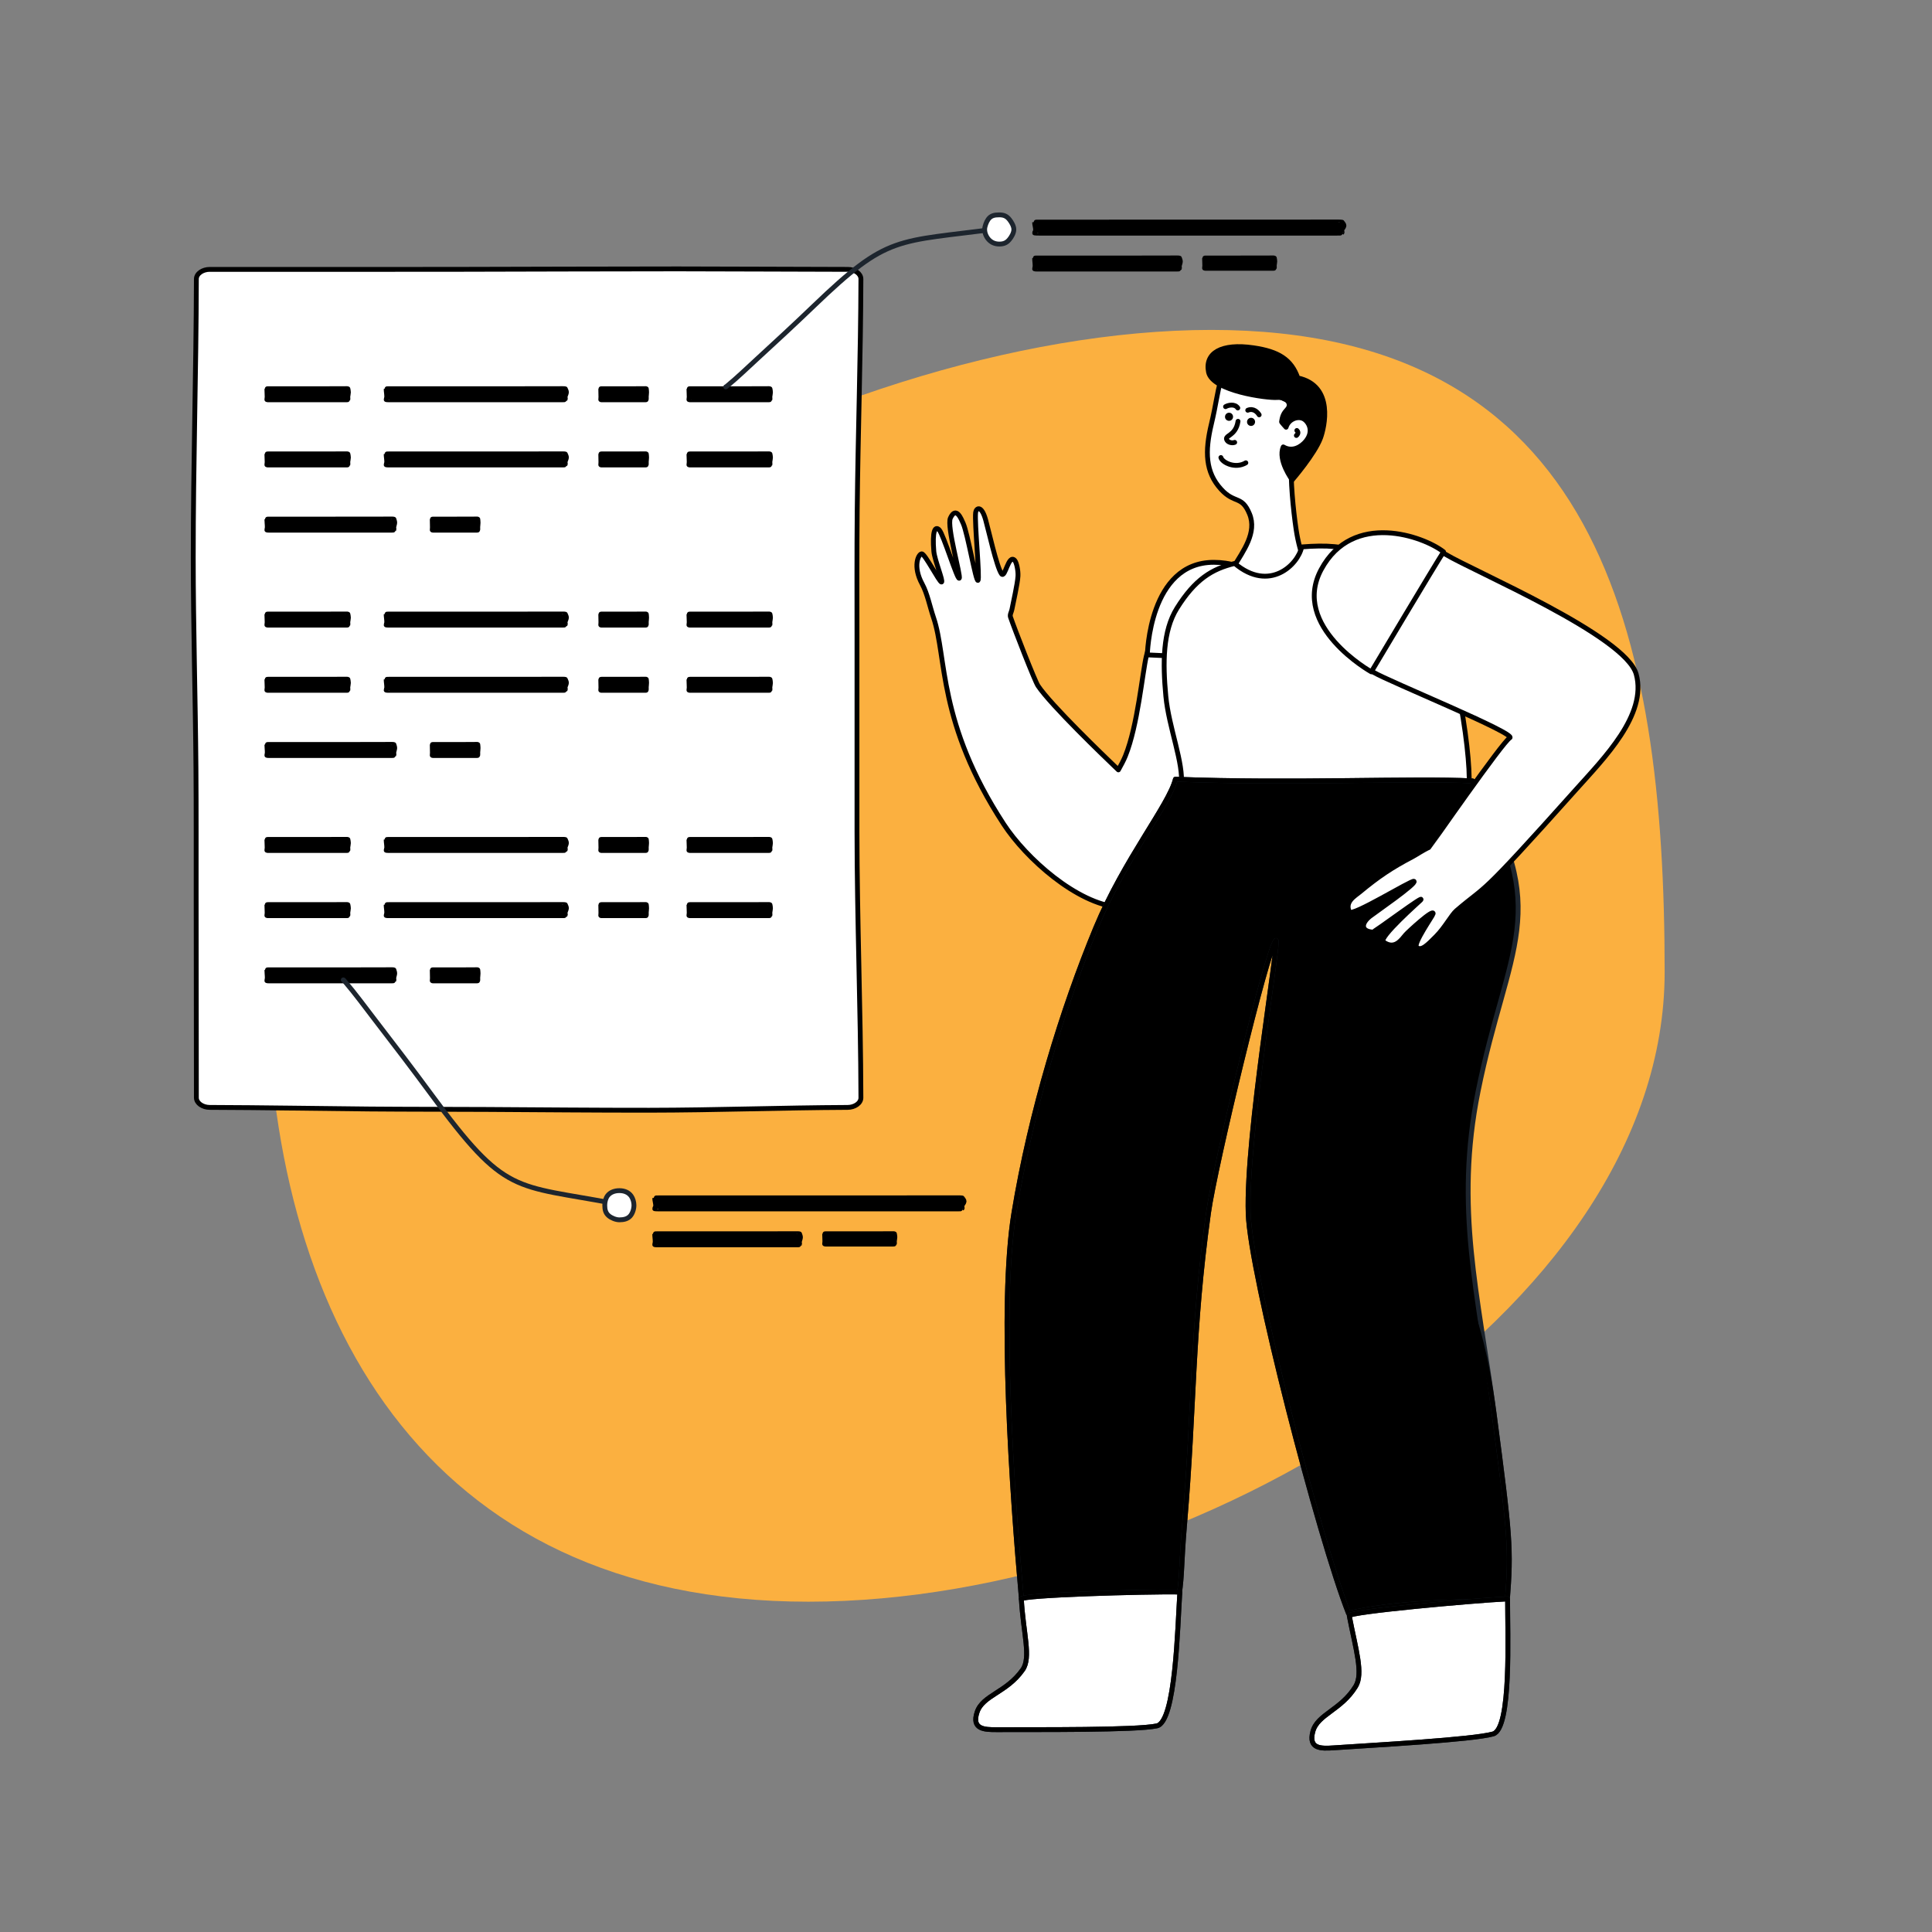
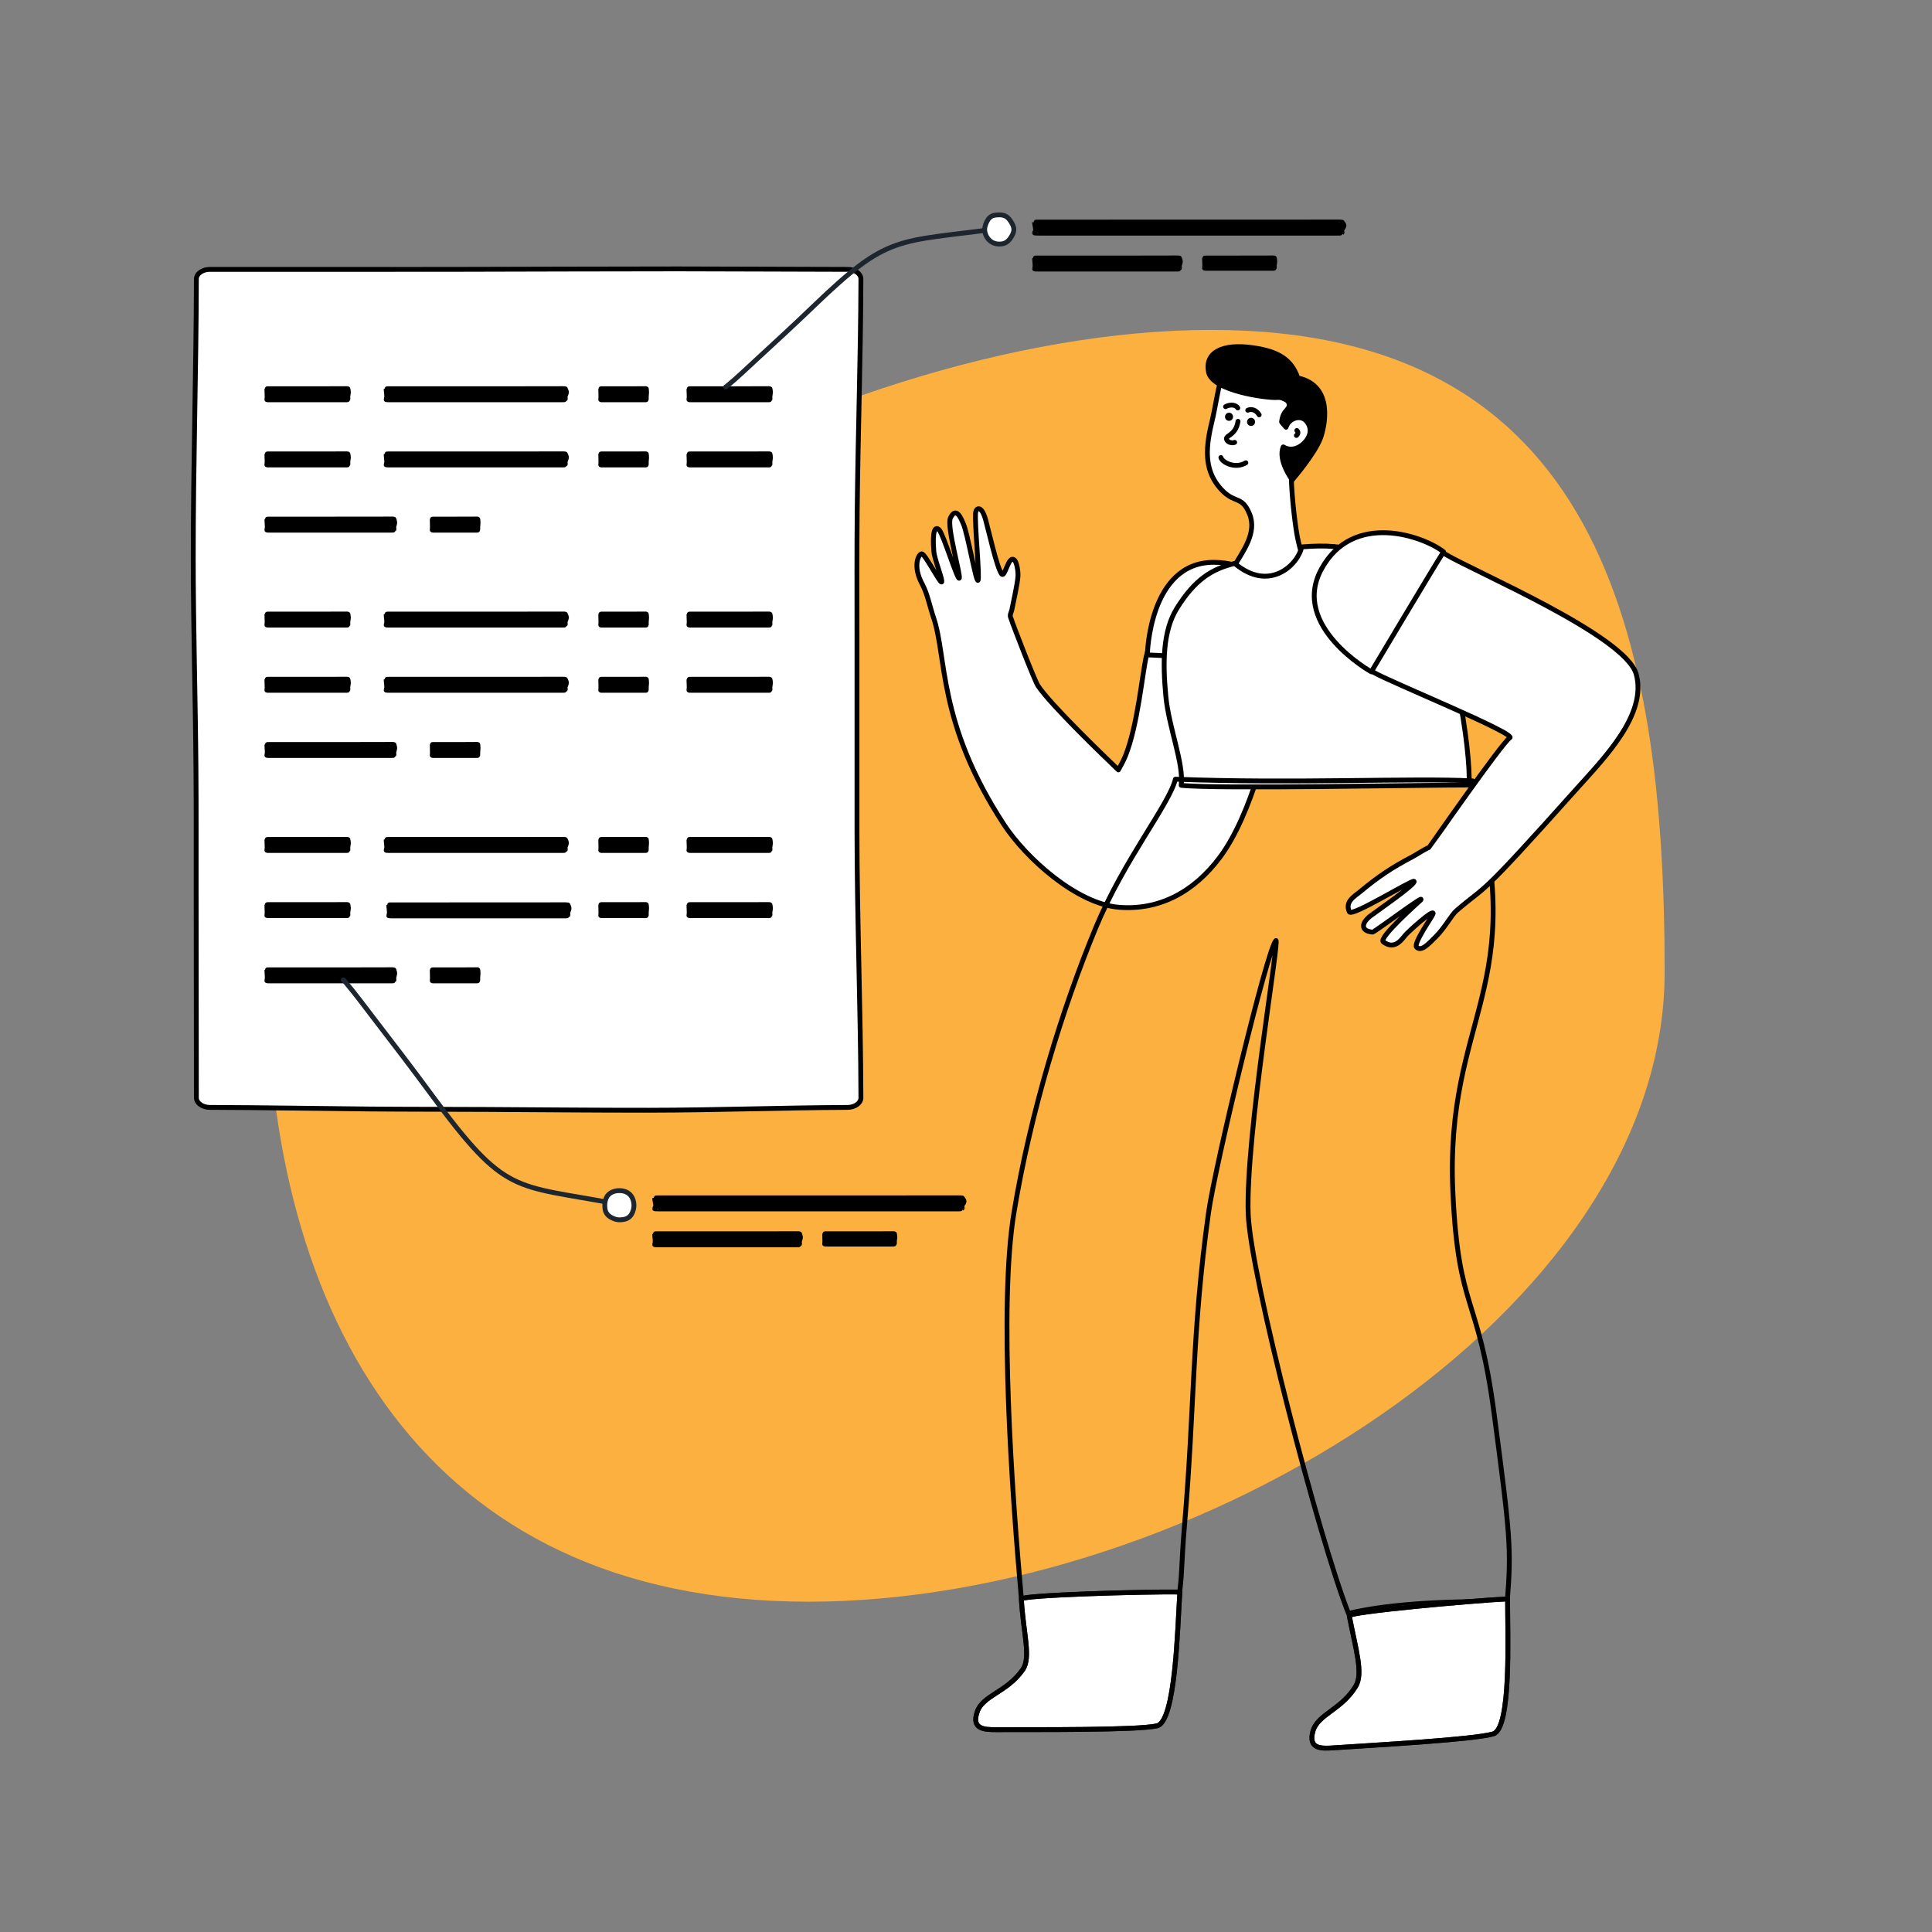
<svg xmlns="http://www.w3.org/2000/svg" xmlns:ns1="http://www.serif.com/" width="100%" height="100%" viewBox="0 0 1667 1667" version="1.1" xml:space="preserve" style="fill-rule:evenodd;clip-rule:evenodd;stroke-linecap:round;stroke-linejoin:round;stroke-miterlimit:1.5;">
  <rect x="0" y="0" width="1667" height="1667" fill="#808080" stroke="none" />
  <rect id="Window" x="0" y="0" width="1666.67" height="1666.67" style="fill:none;" />
  <clipPath id="_clip1">
    <rect id="Window1" ns1:id="Window" x="0" y="0" width="1666.67" height="1666.67" />
  </clipPath>
  <g clip-path="url(#_clip1)">
    <g>
      <path d="M1436.32,838.765c-0,294.025 -405.777,543.239 -738.8,543.239c-333.024,-0 -467.181,-249.214 -467.181,-543.239c0,-294.024 481.824,-554.102 814.848,-554.102c333.023,-0 391.133,260.078 391.133,554.102" style="fill:#fbb040;fill-rule:nonzero;" />
      <g>
        <path d="M731.43,955.511c5.915,-0.026 11.405,-3.602 11.392,-8.319c-0.216,-76.668 -3.329,-153.314 -3.384,-229.983c-0.041,-55.958 -0.001,-111.915 -0.001,-167.872c-0,-36.153 -0.186,-72.31 0.177,-108.462c0.671,-66.719 3.02,-133.423 3.208,-200.145c0.013,-4.601 -5.285,-8.299 -11.138,-8.303c-49.025,-0.039 -98.048,-0.41 -147.073,-0.418c-64.154,-0.009 -128.306,0.296 -192.459,0.395c-70.415,0.108 -140.831,0.027 -211.245,0.027c-5.96,0 -11.467,3.569 -11.478,8.317c-0.178,80.109 -2.718,160.203 -2.687,240.313c0.024,60.699 1.855,121.382 2.33,182.077c0.282,35.928 0.137,71.859 0.178,107.787c0.066,58.732 0.176,117.464 0.188,176.197c0.001,4.772 5.489,8.363 11.487,8.38c46,0.13 91.99,0.98 137.987,1.382c33.752,0.295 67.507,0.208 101.259,0.39c46.657,0.253 93.315,0.712 139.974,0.667c57.112,-0.055 114.177,-2.179 171.285,-2.43Z" style="fill:#fff;stroke:#000;stroke-width:4.17px;" />
      </g>
      <path d="M300.192,335.51c0,-0.117 -0.563,-0.186 -1.027,-0.186c-5.915,0.004 -11.827,0.05 -17.742,0.057c-16.705,0.02 -33.412,0.011 -50.118,0.011c-0.463,-0 -1.043,0.067 -1.043,0.185c-0,2.298 0.246,4.597 0.225,6.895c-0.007,0.768 -0.203,1.534 -0.223,2.301c-0.003,0.116 0.567,0.185 1.024,0.185c22.594,-0.001 45.188,0 67.782,0c0.461,0 1.045,-0.067 1.037,-0.185c0.243,-0.854 -0.07,-1.707 0.01,-2.561c0.116,-1.233 0.481,-2.465 0.507,-3.698c0.022,-1.001 -0.259,-2.004 -0.432,-3.004Z" style="stroke:#000;stroke-width:4.17px;" />
      <path d="M300.192,529.952c0,-0.117 -0.563,-0.187 -1.027,-0.186c-5.915,0.004 -11.827,0.05 -17.742,0.057c-16.705,0.02 -33.412,0.01 -50.118,0.01c-0.463,0 -1.043,0.068 -1.043,0.186c-0,2.298 0.246,4.597 0.225,6.895c-0.007,0.767 -0.203,1.534 -0.223,2.301c-0.003,0.116 0.567,0.185 1.024,0.185c22.594,-0.001 45.188,-0 67.782,-0c0.461,-0 1.045,-0.067 1.037,-0.186c0.243,-0.853 -0.07,-1.707 0.01,-2.56c0.116,-1.233 0.481,-2.465 0.507,-3.698c0.022,-1.001 -0.259,-2.004 -0.432,-3.004Z" style="stroke:#000;stroke-width:4.17px;" />
      <path d="M300.192,724.394c0,-0.117 -0.563,-0.187 -1.027,-0.187c-5.915,0.004 -11.827,0.05 -17.742,0.057c-16.705,0.02 -33.412,0.011 -50.118,0.011c-0.463,0 -1.043,0.067 -1.043,0.185c-0,2.299 0.246,4.597 0.225,6.896c-0.007,0.767 -0.203,1.533 -0.223,2.301c-0.003,0.116 0.567,0.185 1.024,0.185c22.594,-0.002 45.188,-0 67.782,-0c0.461,-0 1.045,-0.068 1.037,-0.186c0.243,-0.853 -0.07,-1.707 0.01,-2.561c0.116,-1.233 0.481,-2.464 0.507,-3.698c0.022,-1.001 -0.259,-2.003 -0.432,-3.003Z" style="stroke:#000;stroke-width:4.17px;" />
      <path d="M300.192,391.76c0,-0.117 -0.563,-0.186 -1.027,-0.186c-5.915,0.004 -11.827,0.05 -17.742,0.057c-16.705,0.02 -33.412,0.011 -50.118,0.011c-0.463,-0 -1.043,0.067 -1.043,0.185c-0,2.298 0.246,4.597 0.225,6.895c-0.007,0.768 -0.203,1.534 -0.223,2.301c-0.003,0.116 0.567,0.185 1.024,0.185c22.594,-0.001 45.188,0 67.782,0c0.461,0 1.045,-0.067 1.037,-0.185c0.243,-0.854 -0.07,-1.707 0.01,-2.561c0.116,-1.233 0.481,-2.465 0.507,-3.698c0.022,-1.001 -0.259,-2.004 -0.432,-3.004Z" style="stroke:#000;stroke-width:4.17px;" />
      <path d="M300.192,586.202c0,-0.117 -0.563,-0.187 -1.027,-0.186c-5.915,0.004 -11.827,0.05 -17.742,0.057c-16.705,0.02 -33.412,0.01 -50.118,0.01c-0.463,0 -1.043,0.068 -1.043,0.186c-0,2.298 0.246,4.597 0.225,6.895c-0.007,0.767 -0.203,1.534 -0.223,2.301c-0.003,0.116 0.567,0.185 1.024,0.185c22.594,-0.001 45.188,-0 67.782,-0c0.461,-0 1.045,-0.067 1.037,-0.186c0.243,-0.853 -0.07,-1.707 0.01,-2.56c0.116,-1.233 0.481,-2.465 0.507,-3.698c0.022,-1.001 -0.259,-2.004 -0.432,-3.004Z" style="stroke:#000;stroke-width:4.17px;" />
      <path d="M300.192,780.644c0,-0.117 -0.563,-0.187 -1.027,-0.187c-5.915,0.004 -11.827,0.05 -17.742,0.057c-16.705,0.02 -33.412,0.011 -50.118,0.011c-0.463,0 -1.043,0.067 -1.043,0.185c-0,2.299 0.246,4.597 0.225,6.896c-0.007,0.767 -0.203,1.533 -0.223,2.301c-0.003,0.116 0.567,0.185 1.024,0.185c22.594,-0.002 45.188,-0 67.782,-0c0.461,-0 1.045,-0.068 1.037,-0.186c0.243,-0.853 -0.07,-1.707 0.01,-2.561c0.116,-1.233 0.481,-2.464 0.507,-3.698c0.022,-1.001 -0.259,-2.003 -0.432,-3.003Z" style="stroke:#000;stroke-width:4.17px;" />
      <path d="M339.889,448.01c0.002,-0.117 -0.882,-0.186 -1.61,-0.186c-9.272,0.004 -18.54,0.05 -27.812,0.057c-26.189,0.02 -52.381,0.011 -78.57,0.011c-0.726,-0 -1.635,0.067 -1.635,0.185c-0,2.298 0.386,4.597 0.353,6.895c-0.012,0.768 -0.319,1.534 -0.35,2.301c-0.004,0.116 0.889,0.185 1.606,0.185c35.42,-0.001 70.84,0 106.26,0c0.723,0 1.638,-0.067 1.625,-0.185c0.381,-0.854 -0.109,-1.707 0.017,-2.561c0.181,-1.233 0.753,-2.465 0.795,-3.698c0.034,-1.001 -0.407,-2.004 -0.679,-3.004Z" style="stroke:#000;stroke-width:4.17px;" />
      <path d="M339.889,642.452c0.002,-0.117 -0.882,-0.187 -1.61,-0.186c-9.272,0.004 -18.54,0.05 -27.812,0.057c-26.189,0.02 -52.381,0.01 -78.57,0.01c-0.726,0 -1.635,0.068 -1.635,0.186c-0,2.298 0.386,4.597 0.353,6.895c-0.012,0.767 -0.319,1.534 -0.35,2.301c-0.004,0.116 0.889,0.185 1.606,0.185c35.42,-0.001 70.84,-0 106.26,-0c0.723,-0 1.638,-0.067 1.625,-0.186c0.381,-0.853 -0.109,-1.707 0.017,-2.56c0.181,-1.233 0.753,-2.465 0.795,-3.698c0.034,-1.001 -0.407,-2.004 -0.679,-3.004Z" style="stroke:#000;stroke-width:4.17px;" />
      <path d="M339.889,836.894c0.002,-0.117 -0.882,-0.187 -1.61,-0.187c-9.272,0.004 -18.54,0.05 -27.812,0.057c-26.189,0.02 -52.381,0.011 -78.57,0.011c-0.726,0 -1.635,0.067 -1.635,0.185c-0,2.299 0.386,4.597 0.353,6.896c-0.012,0.767 -0.319,1.533 -0.35,2.301c-0.004,0.116 0.889,0.185 1.606,0.185c35.42,-0.002 70.84,-0 106.26,-0c0.723,-0 1.638,-0.068 1.625,-0.186c0.381,-0.853 -0.109,-1.707 0.017,-2.561c0.181,-1.233 0.753,-2.464 0.795,-3.698c0.034,-1.001 -0.407,-2.003 -0.679,-3.003Z" style="stroke:#000;stroke-width:4.17px;" />
      <path d="M664.363,335.51c0.001,-0.117 -0.562,-0.186 -1.027,-0.186c-5.914,0.004 -11.826,0.05 -17.741,0.057c-16.706,0.02 -33.413,0.011 -50.118,0.011c-0.463,-0 -1.044,0.067 -1.044,0.185c0,2.298 0.247,4.597 0.225,6.895c-0.007,0.768 -0.203,1.534 -0.222,2.301c-0.003,0.116 0.566,0.185 1.024,0.185c22.594,-0.001 45.188,0 67.782,0c0.461,0 1.045,-0.067 1.036,-0.185c0.244,-0.854 -0.069,-1.707 0.011,-2.561c0.116,-1.233 0.48,-2.465 0.507,-3.698c0.022,-1.001 -0.26,-2.004 -0.433,-3.004Z" style="stroke:#000;stroke-width:4.17px;" />
      <path d="M664.363,529.952c0.001,-0.117 -0.562,-0.187 -1.027,-0.186c-5.914,0.004 -11.826,0.05 -17.741,0.057c-16.706,0.02 -33.413,0.01 -50.118,0.01c-0.463,0 -1.044,0.068 -1.044,0.186c0,2.298 0.247,4.597 0.225,6.895c-0.007,0.767 -0.203,1.534 -0.222,2.301c-0.003,0.116 0.566,0.185 1.024,0.185c22.594,-0.001 45.188,-0 67.782,-0c0.461,-0 1.045,-0.067 1.036,-0.186c0.244,-0.853 -0.069,-1.707 0.011,-2.56c0.116,-1.233 0.48,-2.465 0.507,-3.698c0.022,-1.001 -0.26,-2.004 -0.433,-3.004Z" style="stroke:#000;stroke-width:4.17px;" />
      <path d="M664.363,724.394c0.001,-0.117 -0.562,-0.187 -1.027,-0.187c-5.914,0.004 -11.826,0.05 -17.741,0.057c-16.706,0.02 -33.413,0.011 -50.118,0.011c-0.463,0 -1.044,0.067 -1.044,0.185c0,2.299 0.247,4.597 0.225,6.896c-0.007,0.767 -0.203,1.533 -0.222,2.301c-0.003,0.116 0.566,0.185 1.024,0.185c22.594,-0.002 45.188,-0 67.782,-0c0.461,-0 1.045,-0.068 1.036,-0.186c0.244,-0.853 -0.069,-1.707 0.011,-2.561c0.116,-1.233 0.48,-2.464 0.507,-3.698c0.022,-1.001 -0.26,-2.003 -0.433,-3.003Z" style="stroke:#000;stroke-width:4.17px;" />
      <path d="M664.363,391.76c0.001,-0.117 -0.562,-0.186 -1.027,-0.186c-5.914,0.004 -11.826,0.05 -17.741,0.057c-16.706,0.02 -33.413,0.011 -50.118,0.011c-0.463,-0 -1.044,0.067 -1.044,0.185c0,2.298 0.247,4.597 0.225,6.895c-0.007,0.768 -0.203,1.534 -0.222,2.301c-0.003,0.116 0.566,0.185 1.024,0.185c22.594,-0.001 45.188,0 67.782,0c0.461,0 1.045,-0.067 1.036,-0.185c0.244,-0.854 -0.069,-1.707 0.011,-2.561c0.116,-1.233 0.48,-2.465 0.507,-3.698c0.022,-1.001 -0.26,-2.004 -0.433,-3.004Z" style="stroke:#000;stroke-width:4.17px;" />
      <path d="M664.363,586.202c0.001,-0.117 -0.562,-0.187 -1.027,-0.186c-5.914,0.004 -11.826,0.05 -17.741,0.057c-16.706,0.02 -33.413,0.01 -50.118,0.01c-0.463,0 -1.044,0.068 -1.044,0.186c0,2.298 0.247,4.597 0.225,6.895c-0.007,0.767 -0.203,1.534 -0.222,2.301c-0.003,0.116 0.566,0.185 1.024,0.185c22.594,-0.001 45.188,-0 67.782,-0c0.461,-0 1.045,-0.067 1.036,-0.186c0.244,-0.853 -0.069,-1.707 0.011,-2.56c0.116,-1.233 0.48,-2.465 0.507,-3.698c0.022,-1.001 -0.26,-2.004 -0.433,-3.004Z" style="stroke:#000;stroke-width:4.17px;" />
      <path d="M664.363,780.644c0.001,-0.117 -0.562,-0.187 -1.027,-0.187c-5.914,0.004 -11.826,0.05 -17.741,0.057c-16.706,0.02 -33.413,0.011 -50.118,0.011c-0.463,0 -1.044,0.067 -1.044,0.185c0,2.299 0.247,4.597 0.225,6.896c-0.007,0.767 -0.203,1.533 -0.222,2.301c-0.003,0.116 0.566,0.185 1.024,0.185c22.594,-0.002 45.188,-0 67.782,-0c0.461,-0 1.045,-0.068 1.036,-0.186c0.244,-0.853 -0.069,-1.707 0.011,-2.561c0.116,-1.233 0.48,-2.464 0.507,-3.698c0.022,-1.001 -0.26,-2.003 -0.433,-3.003Z" style="stroke:#000;stroke-width:4.17px;" />
      <path d="M557.669,335.51c0,-0.117 -0.316,-0.186 -0.577,-0.186c-3.326,0.004 -6.649,0.05 -9.974,0.057c-9.392,0.02 -18.785,0.011 -28.176,0.011c-0.261,-0 -0.587,0.067 -0.587,0.185c0,2.298 0.139,4.597 0.127,6.895c-0.004,0.768 -0.114,1.534 -0.126,2.301c-0.001,0.116 0.319,0.185 0.576,0.185c12.702,-0.001 25.404,0 38.106,0c0.26,0 0.588,-0.067 0.583,-0.185c0.137,-0.854 -0.039,-1.707 0.006,-2.561c0.065,-1.233 0.27,-2.465 0.285,-3.698c0.012,-1.001 -0.146,-2.004 -0.243,-3.004Z" style="stroke:#000;stroke-width:4.17px;" />
      <path d="M557.669,529.952c0,-0.117 -0.316,-0.187 -0.577,-0.186c-3.326,0.004 -6.649,0.05 -9.974,0.057c-9.392,0.02 -18.785,0.01 -28.176,0.01c-0.261,0 -0.587,0.068 -0.587,0.186c0,2.298 0.139,4.597 0.127,6.895c-0.004,0.767 -0.114,1.534 -0.126,2.301c-0.001,0.116 0.319,0.185 0.576,0.185c12.702,-0.001 25.404,-0 38.106,-0c0.26,-0 0.588,-0.067 0.583,-0.186c0.137,-0.853 -0.039,-1.707 0.006,-2.56c0.065,-1.233 0.27,-2.465 0.285,-3.698c0.012,-1.001 -0.146,-2.004 -0.243,-3.004Z" style="stroke:#000;stroke-width:4.17px;" />
      <path d="M557.669,724.394c0,-0.117 -0.316,-0.187 -0.577,-0.187c-3.326,0.004 -6.649,0.05 -9.974,0.057c-9.392,0.02 -18.785,0.011 -28.176,0.011c-0.261,0 -0.587,0.067 -0.587,0.185c0,2.299 0.139,4.597 0.127,6.896c-0.004,0.767 -0.114,1.533 -0.126,2.301c-0.001,0.116 0.319,0.185 0.576,0.185c12.702,-0.002 25.404,-0 38.106,-0c0.26,-0 0.588,-0.068 0.583,-0.186c0.137,-0.853 -0.039,-1.707 0.006,-2.561c0.065,-1.233 0.27,-2.464 0.285,-3.698c0.012,-1.001 -0.146,-2.003 -0.243,-3.003Z" style="stroke:#000;stroke-width:4.17px;" />
      <path d="M557.669,391.76c0,-0.117 -0.316,-0.186 -0.577,-0.186c-3.326,0.004 -6.649,0.05 -9.974,0.057c-9.392,0.02 -18.785,0.011 -28.176,0.011c-0.261,-0 -0.587,0.067 -0.587,0.185c0,2.298 0.139,4.597 0.127,6.895c-0.004,0.768 -0.114,1.534 -0.126,2.301c-0.001,0.116 0.319,0.185 0.576,0.185c12.702,-0.001 25.404,0 38.106,0c0.26,0 0.588,-0.067 0.583,-0.185c0.137,-0.854 -0.039,-1.707 0.006,-2.561c0.065,-1.233 0.27,-2.465 0.285,-3.698c0.012,-1.001 -0.146,-2.004 -0.243,-3.004Z" style="stroke:#000;stroke-width:4.17px;" />
      <path d="M557.669,586.202c0,-0.117 -0.316,-0.187 -0.577,-0.186c-3.326,0.004 -6.649,0.05 -9.974,0.057c-9.392,0.02 -18.785,0.01 -28.176,0.01c-0.261,0 -0.587,0.068 -0.587,0.186c0,2.298 0.139,4.597 0.127,6.895c-0.004,0.767 -0.114,1.534 -0.126,2.301c-0.001,0.116 0.319,0.185 0.576,0.185c12.702,-0.001 25.404,-0 38.106,-0c0.26,-0 0.588,-0.067 0.583,-0.186c0.137,-0.853 -0.039,-1.707 0.006,-2.56c0.065,-1.233 0.27,-2.465 0.285,-3.698c0.012,-1.001 -0.146,-2.004 -0.243,-3.004Z" style="stroke:#000;stroke-width:4.17px;" />
      <path d="M557.669,780.644c0,-0.117 -0.316,-0.187 -0.577,-0.187c-3.326,0.004 -6.649,0.05 -9.974,0.057c-9.392,0.02 -18.785,0.011 -28.176,0.011c-0.261,0 -0.587,0.067 -0.587,0.185c0,2.299 0.139,4.597 0.127,6.896c-0.004,0.767 -0.114,1.533 -0.126,2.301c-0.001,0.116 0.319,0.185 0.576,0.185c12.702,-0.002 25.404,-0 38.106,-0c0.26,-0 0.588,-0.068 0.583,-0.186c0.137,-0.853 -0.039,-1.707 0.006,-2.561c0.065,-1.233 0.27,-2.464 0.285,-3.698c0.012,-1.001 -0.146,-2.003 -0.243,-3.003Z" style="stroke:#000;stroke-width:4.17px;" />
      <path d="M412.268,448.01c0,-0.117 -0.316,-0.186 -0.577,-0.186c-3.326,0.004 -6.649,0.05 -9.974,0.057c-9.392,0.02 -18.784,0.011 -28.176,0.011c-0.261,-0 -0.587,0.067 -0.587,0.185c0,2.298 0.139,4.597 0.127,6.895c-0.004,0.768 -0.114,1.534 -0.125,2.301c-0.002,0.116 0.318,0.185 0.576,0.185c12.701,-0.001 25.403,0 38.105,0c0.26,0 0.588,-0.067 0.583,-0.185c0.137,-0.854 -0.039,-1.707 0.006,-2.561c0.065,-1.233 0.27,-2.465 0.285,-3.698c0.013,-1.001 -0.146,-2.004 -0.243,-3.004Z" style="stroke:#000;stroke-width:4.17px;" />
      <path d="M412.268,642.452c0,-0.117 -0.316,-0.187 -0.577,-0.186c-3.326,0.004 -6.649,0.05 -9.974,0.057c-9.392,0.02 -18.784,0.01 -28.176,0.01c-0.261,0 -0.587,0.068 -0.587,0.186c0,2.298 0.139,4.597 0.127,6.895c-0.004,0.767 -0.114,1.534 -0.125,2.301c-0.002,0.116 0.318,0.185 0.576,0.185c12.701,-0.001 25.403,-0 38.105,-0c0.26,-0 0.588,-0.067 0.583,-0.186c0.137,-0.853 -0.039,-1.707 0.006,-2.56c0.065,-1.233 0.27,-2.465 0.285,-3.698c0.013,-1.001 -0.146,-2.004 -0.243,-3.004Z" style="stroke:#000;stroke-width:4.17px;" />
      <path d="M412.268,836.894c0,-0.117 -0.316,-0.187 -0.577,-0.187c-3.326,0.004 -6.649,0.05 -9.974,0.057c-9.392,0.02 -18.784,0.011 -28.176,0.011c-0.261,0 -0.587,0.067 -0.587,0.185c0,2.299 0.139,4.597 0.127,6.896c-0.004,0.767 -0.114,1.533 -0.125,2.301c-0.002,0.116 0.318,0.185 0.576,0.185c12.701,-0.002 25.403,-0 38.105,-0c0.26,-0 0.588,-0.068 0.583,-0.186c0.137,-0.853 -0.039,-1.707 0.006,-2.561c0.065,-1.233 0.27,-2.464 0.285,-3.698c0.013,-1.001 -0.146,-2.003 -0.243,-3.003Z" style="stroke:#000;stroke-width:4.17px;" />
      <path d="M487.774,335.51c0.002,-0.117 -1.244,-0.186 -2.27,-0.186c-13.075,0.004 -26.143,0.05 -39.217,0.057c-36.927,0.02 -73.858,0.011 -110.785,0.011c-1.024,-0 -2.306,0.067 -2.306,0.185c-0,2.298 0.545,4.597 0.497,6.895c-0.015,0.768 -0.449,1.534 -0.492,2.301c-0.007,0.116 1.253,0.185 2.264,0.185c49.943,-0.001 99.886,0 149.829,0c1.02,0 2.31,-0.067 2.292,-0.185c0.538,-0.854 -0.153,-1.707 0.024,-2.561c0.256,-1.233 1.061,-2.465 1.121,-3.698c0.048,-1.001 -0.575,-2.004 -0.957,-3.004Z" style="stroke:#000;stroke-width:4.17px;" />
      <path d="M487.774,529.952c0.002,-0.117 -1.244,-0.187 -2.27,-0.186c-13.075,0.004 -26.143,0.05 -39.217,0.057c-36.927,0.02 -73.858,0.01 -110.785,0.01c-1.024,0 -2.306,0.068 -2.306,0.186c-0,2.298 0.545,4.597 0.497,6.895c-0.015,0.767 -0.449,1.534 -0.492,2.301c-0.007,0.116 1.253,0.185 2.264,0.185c49.943,-0.001 99.886,-0 149.829,-0c1.02,-0 2.31,-0.067 2.292,-0.186c0.538,-0.853 -0.153,-1.707 0.024,-2.56c0.256,-1.233 1.061,-2.465 1.121,-3.698c0.048,-1.001 -0.575,-2.004 -0.957,-3.004Z" style="stroke:#000;stroke-width:4.17px;" />
      <path d="M487.774,724.394c0.002,-0.117 -1.244,-0.187 -2.27,-0.187c-13.075,0.004 -26.143,0.05 -39.217,0.057c-36.927,0.02 -73.858,0.011 -110.785,0.011c-1.024,0 -2.306,0.067 -2.306,0.185c-0,2.299 0.545,4.597 0.497,6.896c-0.015,0.767 -0.449,1.533 -0.492,2.301c-0.007,0.116 1.253,0.185 2.264,0.185c49.943,-0.002 99.886,-0 149.829,-0c1.02,-0 2.31,-0.068 2.292,-0.186c0.538,-0.853 -0.153,-1.707 0.024,-2.561c0.256,-1.233 1.061,-2.464 1.121,-3.698c0.048,-1.001 -0.575,-2.003 -0.957,-3.003Z" style="stroke:#000;stroke-width:4.17px;" />
      <path d="M487.774,391.76c0.002,-0.117 -1.244,-0.186 -2.27,-0.186c-13.075,0.004 -26.143,0.05 -39.217,0.057c-36.927,0.02 -73.858,0.011 -110.785,0.011c-1.024,-0 -2.306,0.067 -2.306,0.185c-0,2.298 0.545,4.597 0.497,6.895c-0.015,0.768 -0.449,1.534 -0.492,2.301c-0.007,0.116 1.253,0.185 2.264,0.185c49.943,-0.001 99.886,0 149.829,0c1.02,0 2.31,-0.067 2.292,-0.185c0.538,-0.854 -0.153,-1.707 0.024,-2.561c0.256,-1.233 1.061,-2.465 1.121,-3.698c0.048,-1.001 -0.575,-2.004 -0.957,-3.004Z" style="stroke:#000;stroke-width:4.17px;" />
      <path d="M487.774,586.202c0.002,-0.117 -1.244,-0.187 -2.27,-0.186c-13.075,0.004 -26.143,0.05 -39.217,0.057c-36.927,0.02 -73.858,0.01 -110.785,0.01c-1.024,0 -2.306,0.068 -2.306,0.186c-0,2.298 0.545,4.597 0.497,6.895c-0.015,0.767 -0.449,1.534 -0.492,2.301c-0.007,0.116 1.253,0.185 2.264,0.185c49.943,-0.001 99.886,-0 149.829,-0c1.02,-0 2.31,-0.067 2.292,-0.186c0.538,-0.853 -0.153,-1.707 0.024,-2.56c0.256,-1.233 1.061,-2.465 1.121,-3.698c0.048,-1.001 -0.575,-2.004 -0.957,-3.004Z" style="stroke:#000;stroke-width:4.17px;" />
-       <path d="M487.774,780.644c0.002,-0.117 -1.244,-0.187 -2.27,-0.187c-13.075,0.004 -26.143,0.05 -39.217,0.057c-36.927,0.02 -73.858,0.011 -110.785,0.011c-1.024,0 -2.306,0.067 -2.306,0.185c-0,2.299 0.545,4.597 0.497,6.896c-0.015,0.767 -0.449,1.533 -0.492,2.301c-0.007,0.116 1.253,0.185 2.264,0.185c49.943,-0.002 99.886,-0 149.829,-0c1.02,-0 2.31,-0.068 2.292,-0.186c0.538,-0.853 -0.153,-1.707 0.024,-2.561c0.256,-1.233 1.061,-2.464 1.121,-3.698c0.048,-1.001 -0.575,-2.003 -0.957,-3.003Z" style="stroke:#000;stroke-width:4.17px;" />
+       <path d="M487.774,780.644c-13.075,0.004 -26.143,0.05 -39.217,0.057c-36.927,0.02 -73.858,0.011 -110.785,0.011c-1.024,0 -2.306,0.067 -2.306,0.185c-0,2.299 0.545,4.597 0.497,6.896c-0.015,0.767 -0.449,1.533 -0.492,2.301c-0.007,0.116 1.253,0.185 2.264,0.185c49.943,-0.002 99.886,-0 149.829,-0c1.02,-0 2.31,-0.068 2.292,-0.186c0.538,-0.853 -0.153,-1.707 0.024,-2.561c0.256,-1.233 1.061,-2.464 1.121,-3.698c0.048,-1.001 -0.575,-2.003 -0.957,-3.003Z" style="stroke:#000;stroke-width:4.17px;" />
      <path d="M626.178,333.828c-0,0.262 1.224,-0.833 1.288,-0.885c8.935,-7.358 17.312,-15.49 25.835,-23.31c16.391,-15.041 32.725,-30.14 48.764,-45.557c64.764,-62.257 70.597,-54.801 159.569,-66.8" style="fill:none;stroke:#1d252e;stroke-width:4.17px;" />
      <g>
        <g>
          <path d="M1157.99,191.733c0.002,-0.117 -2.135,-0.187 -3.897,-0.187c-22.437,0.004 -44.865,0.05 -67.302,0.057c-63.374,0.02 -126.754,0.011 -190.129,0.011c-1.756,0 -3.957,0.067 -3.957,0.185c-0,2.299 0.935,4.597 0.854,6.896c-0.027,0.767 -0.77,1.533 -0.845,2.301c-0.011,0.116 2.15,0.185 3.886,0.185c85.711,-0.002 171.422,-0 257.134,-0c1.75,-0 3.964,-0.068 3.933,-0.186c0.923,-0.853 -0.263,-1.707 0.041,-2.561c0.439,-1.233 1.822,-2.464 1.924,-3.698c0.082,-1.001 -0.986,-2.003 -1.642,-3.003Z" style="stroke:#000;stroke-width:4.17px;" />
          <path d="M1017.67,222.724c0.001,-0.117 -1.005,-0.186 -1.835,-0.186c-10.569,0.004 -21.133,0.05 -31.702,0.057c-29.851,0.02 -59.705,0.01 -89.557,0.01c-0.827,0 -1.864,0.068 -1.864,0.186c-0,2.298 0.44,4.597 0.402,6.895c-0.012,0.767 -0.363,1.534 -0.398,2.301c-0.005,0.116 1.013,0.185 1.831,0.185c40.373,-0.001 80.745,-0 121.118,-0c0.825,-0 1.868,-0.067 1.853,-0.186c0.435,-0.853 -0.124,-1.707 0.019,-2.56c0.207,-1.233 0.859,-2.465 0.907,-3.698c0.038,-1.001 -0.465,-2.004 -0.774,-3.004Z" style="stroke:#000;stroke-width:4.17px;" />
          <path d="M1099.56,222.711c0,-0.108 -0.485,-0.173 -0.885,-0.173c-5.095,0.003 -10.187,0.046 -15.281,0.053c-14.39,0.018 -28.78,0.01 -43.17,0.01c-0.399,-0 -0.899,0.063 -0.899,0.173c0,2.142 0.213,4.284 0.194,6.427c-0.006,0.715 -0.175,1.429 -0.192,2.145c-0.002,0.108 0.489,0.172 0.883,0.172c19.461,-0.001 38.922,-0 58.383,-0c0.398,-0 0.901,-0.063 0.894,-0.173c0.209,-0.795 -0.06,-1.591 0.009,-2.387c0.099,-1.149 0.413,-2.297 0.437,-3.447c0.018,-0.933 -0.224,-1.867 -0.373,-2.8Z" style="stroke:#000;stroke-width:4.17px;" />
        </g>
        <path d="M862.192,185.39c3.992,0 6.447,1.107 8.755,4.008c1.712,2.151 3.84,5.627 3.84,8.587c0,3.041 -2.06,6.485 -3.858,8.663c-2.31,2.799 -4.827,3.932 -8.737,3.932c-3.53,-0 -6.521,-1.254 -8.808,-3.597c-2.218,-2.271 -3.787,-5.577 -3.787,-8.998c0,-2.715 1.565,-6.662 3.029,-8.72c2.283,-3.21 5.33,-3.875 9.566,-3.875Z" style="fill:#fff;stroke:#1d252e;stroke-width:4.17px;" />
      </g>
      <path d="M296.176,845.488c-0,-0.37 1.224,1.178 1.288,1.253c8.935,10.41 17.311,21.915 25.834,32.98c16.392,21.279 32.726,42.641 48.764,64.454c64.765,88.083 70.598,77.534 159.57,94.511" style="fill:none;stroke:#1d252e;stroke-width:4.17px;" />
      <g>
        <g>
          <path d="M830.202,1033.66c0.003,-0.117 -2.135,-0.187 -3.896,-0.186c-22.438,0.004 -44.866,0.05 -67.303,0.057c-63.374,0.019 -126.754,0.01 -190.129,0.01c-1.756,0 -3.957,0.068 -3.957,0.186c0,2.298 0.935,4.597 0.854,6.895c-0.027,0.767 -0.77,1.534 -0.845,2.301c-0.011,0.116 2.15,0.185 3.886,0.185c85.711,-0.002 171.423,-0 257.134,-0c1.751,-0 3.964,-0.067 3.933,-0.186c0.923,-0.853 -0.263,-1.707 0.041,-2.561c0.439,-1.232 1.822,-2.464 1.924,-3.697c0.083,-1.001 -0.986,-2.004 -1.642,-3.004Z" style="stroke:#000;stroke-width:4.17px;" />
          <path d="M689.875,1064.65c0.002,-0.117 -1.005,-0.186 -1.835,-0.186c-10.569,0.004 -21.133,0.05 -31.702,0.057c-29.851,0.02 -59.705,0.011 -89.557,0.011c-0.827,-0 -1.864,0.067 -1.864,0.185c0,2.298 0.441,4.597 0.403,6.895c-0.013,0.768 -0.363,1.534 -0.399,2.301c-0.005,0.116 1.013,0.185 1.831,0.185c40.373,-0.001 80.746,0 121.119,0c0.824,0 1.867,-0.067 1.852,-0.185c0.435,-0.854 -0.123,-1.707 0.02,-2.561c0.206,-1.233 0.858,-2.465 0.906,-3.698c0.039,-1.001 -0.465,-2.004 -0.774,-3.004Z" style="stroke:#000;stroke-width:4.17px;" />
          <path d="M771.765,1064.64c0.001,-0.109 -0.485,-0.174 -0.885,-0.174c-5.094,0.004 -10.187,0.046 -15.281,0.053c-14.389,0.019 -28.78,0.01 -43.17,0.01c-0.399,0 -0.898,0.063 -0.898,0.173c-0,2.142 0.212,4.285 0.194,6.427c-0.006,0.715 -0.175,1.43 -0.192,2.145c-0.003,0.108 0.488,0.172 0.882,0.172c19.461,-0.001 38.922,0 58.384,0c0.397,0 0.9,-0.063 0.893,-0.173c0.209,-0.795 -0.06,-1.591 0.009,-2.387c0.1,-1.149 0.414,-2.297 0.437,-3.447c0.019,-0.933 -0.224,-1.867 -0.373,-2.799Z" style="stroke:#000;stroke-width:4.17px;" />
        </g>
        <path d="M534.4,1027.32c4.236,0 7.916,1.455 10.199,4.665c1.464,2.058 2.396,5.215 2.396,7.93c0,3.258 -1.222,7.103 -3.256,9.34c-2.304,2.536 -5.646,3.255 -9.339,3.255c-3.115,-0 -6.984,-1.65 -9.184,-3.527c-2.708,-2.311 -3.41,-5.233 -3.41,-9.068c-0,-2.96 0.827,-6.217 2.538,-8.368c2.308,-2.9 6.065,-4.227 10.056,-4.227Z" style="fill:#fff;stroke:#1d252e;stroke-width:4.17px;" />
      </g>
      <g>
        <path d="M1041.16,565.571c0,-0 107.632,-7.068 120.639,-7.361c1.33,-21.735 -15.153,-84.559 -72.366,-78.327c-55.633,6.066 -48.273,85.688 -48.273,85.688Z" style="fill:#fff;fill-rule:nonzero;stroke:#000;stroke-width:4.17px;stroke-linecap:butt;stroke-linejoin:miter;stroke-miterlimit:24;" />
        <path d="M864.129,495.1c-4.189,-5.859 -11.334,-38.325 -13.705,-46.66c-3.771,-13.256 -8.163,-9.809 -8.607,-6.284c-1.097,8.718 3.806,57.008 2.021,58.595c-1.785,1.587 -8.762,-40.117 -12.731,-49.073c-1.623,-3.662 -6.094,-15.48 -11.079,-4.658c-3.303,7.17 9.263,50.201 7.655,51.9c-1.608,1.699 -13.647,-37.838 -17.303,-41.706c-3.657,-3.868 -6.087,1.47 -4.637,18.498c0.637,7.476 8.406,26.123 6.657,26.48c-1.749,0.358 -14.367,-24.626 -17.151,-24.336c-2.784,0.29 -7.929,10.71 0.446,26.077c4.465,8.192 6.53,19.305 9.805,28.955c11.717,34.523 3.319,90.512 60.496,178.183c19.349,29.667 63.268,68.869 99.506,71.763c34.378,2.745 64.486,-12.75 87.296,-43.493c27.515,-37.082 42.575,-104.95 49.158,-132.377c2.055,-8.561 11.467,-37.299 11.974,-53.968c0.533,-17.557 -4.615,-31.338 -10.65,-40.605c-17.184,-26.386 -52.558,-33.857 -78.944,-16.673c-19.219,12.516 -34.235,66.238 -35.196,70.24c-3.543,14.763 -7.399,59.818 -18.096,86.282c-1.465,3.625 -3.855,8.14 -6.06,12.04c-1.35,-1.212 -2.647,-2.53 -3.971,-3.803c-7.204,-6.93 -54.308,-52.061 -65.433,-68.805c-2.71,-4.079 -19.957,-48.278 -23.7,-59.247c-0.719,-2.107 0.842,-4.373 1.242,-6.563c1.077,-5.892 4.814,-21.739 5.219,-28.784c0.264,-4.583 -1.183,-11.713 -2.786,-13.488c-5.457,-6.041 -8.282,15.907 -11.426,11.51Z" style="fill:#fff;stroke:#000;stroke-width:4.17px;stroke-miterlimit:10;" />
        <path d="M989.976,565.064c0,-0 107.758,4.768 120.719,5.901c3.704,-21.458 -5.797,-85.71 -63.349,-85.784c-55.962,-0.065 -57.37,79.883 -57.37,79.883Z" style="fill:#fff;fill-rule:nonzero;stroke:#000;stroke-width:4.17px;stroke-linecap:butt;stroke-linejoin:miter;stroke-miterlimit:24;" />
        <g id="Head">
          <path d="M1127.03,350.881c-0.729,-0.252 -31.485,-5.981 -57.64,-35.833c-19.509,4.747 -16.171,17.581 -24.202,50.99c-5.621,23.503 -5.208,41.307 8.39,56.104c11.751,12.867 17.896,5.063 24.558,21.27c6.659,16.204 -5.542,32.144 -13.396,45.32c6.476,26.928 54.586,32.413 66.852,14.357c-1.028,-6.495 -9.818,-22.716 -13.29,-46.489c-2.433,-16.55 -5.073,-42.913 -3.99,-59.636c18.636,5.782 24.206,-37.843 12.718,-46.083Z" style="fill:#fff;fill-rule:nonzero;stroke:#000;stroke-width:4.17px;stroke-linecap:butt;stroke-linejoin:miter;stroke-miterlimit:10;" />
          <path d="M1118.56,375.759c-0,-0 2.788,-2.22 0.414,-4.329" style="fill:none;fill-rule:nonzero;stroke:#000;stroke-width:4.17px;stroke-linejoin:miter;stroke-miterlimit:10;" />
          <path d="M1086.45,357.933c-1.196,-2.06 -4.766,-6.047 -9.856,-3.961" style="fill:none;fill-rule:nonzero;stroke:#000;stroke-width:4.17px;stroke-linejoin:miter;stroke-miterlimit:10;" />
          <path d="M1057.44,350.884c2.02,-1.255 7.954,-2.776 10.58,1.144" style="fill:none;fill-rule:nonzero;stroke:#000;stroke-width:4.17px;stroke-linejoin:miter;stroke-miterlimit:10;" />
          <path d="M1068.21,363.499c-2.029,13.414 -12.686,11.892 -9.367,16.562c1.167,1.689 4.323,2.533 6.482,1.619" style="fill:none;fill-rule:nonzero;stroke:#000;stroke-width:4.17px;stroke-linejoin:miter;stroke-miterlimit:10;" />
          <path d="M1057.05,358.917c0.376,-1.864 2.198,-3.136 4.132,-2.746c1.864,0.375 3.051,2.254 2.675,4.118c-0.389,1.934 -2.197,3.135 -4.061,2.76c-1.934,-0.39 -3.136,-2.198 -2.746,-4.132m0,-0c0.376,-1.864 2.198,-3.136 4.132,-2.746c1.864,0.375 3.051,2.254 2.675,4.118c-0.389,1.934 -2.197,3.135 -4.061,2.76c-1.934,-0.39 -3.136,-2.198 -2.746,-4.132" style="fill-rule:nonzero;" />
          <path d="M1076.05,363.309c0.375,-1.863 2.198,-3.136 4.132,-2.746c1.863,0.376 3.051,2.254 2.675,4.118c-0.39,1.934 -2.198,3.136 -4.061,2.76c-1.934,-0.39 -3.136,-2.198 -2.746,-4.132m-0,0c0.375,-1.863 2.198,-3.136 4.132,-2.746c1.863,0.376 3.051,2.254 2.675,4.118c-0.39,1.934 -2.198,3.136 -4.061,2.76c-1.934,-0.39 -3.136,-2.198 -2.746,-4.132" style="fill-rule:nonzero;" />
          <path d="M1053.43,394.784c1.085,4.16 12.259,10.064 21.532,4.534" style="fill:none;fill-rule:nonzero;stroke:#000;stroke-width:4.17px;stroke-linejoin:miter;stroke-miterlimit:10;" />
          <path d="M1119.76,326.082c-5.563,-15.985 -16.753,-22.865 -38.209,-25.994c-27.761,-4.088 -42.131,4.554 -38.79,20.974c3.405,16.381 50.806,22.556 58.99,21.92c8.973,-0.687 13.209,5.884 8.885,10.313c-2.93,3.203 -4.153,5.4 -4.849,10.664c-0.24,0.159 3.888,4.681 3.888,4.681c1.988,-6.77 9.696,-9.946 14.89,-7.342c3.682,1.835 9.885,9.996 2.169,19.408c-4.054,4.899 -11.645,9.555 -19.492,4.907c-5.003,11.412 7.733,28.427 7.733,28.427c-0,0 19.377,-22.392 24.441,-36.182c3.242,-8.859 12.087,-45.015 -19.656,-51.776Z" style="fill-rule:nonzero;stroke:#000;stroke-width:4.17px;stroke-linecap:butt;stroke-linejoin:miter;stroke-miterlimit:10;" />
        </g>
        <path d="M1019.17,677.599c28.764,3.324 211.781,-0.355 248.367,-0.254c1.904,-26.873 -14.009,-141.915 -43.287,-160.946c-41.099,-40.83 -57.798,-47.944 -101.106,-44.494c-3.066,15.212 -27.785,39.638 -57.79,14.249c-19.557,4.688 -34.304,13.726 -49.849,38.665c-12.266,19.679 -12.274,47.21 -9.574,75.899c2.549,27.091 15.664,58.226 13.239,76.881Z" style="fill:#fff;fill-rule:nonzero;stroke:#000;stroke-width:4.17px;stroke-linecap:butt;stroke-linejoin:miter;stroke-miterlimit:24;" />
        <g>
-           <path d="M874.863,1046.44c14.333,-87.089 41.605,-175.986 70.552,-245.826c24.504,-59.12 63.349,-106.246 68.77,-128.305c101.397,3.954 204.876,-1.202 256.362,1.459c70.43,111.162 29.883,143.29 4.807,267.884c-20.302,100.873 0.067,174.221 13.786,277.791c14.068,106.263 14.946,116.932 11.398,162.201c-43.055,-0 -96.548,0.887 -137.025,10.453c-25.383,-64.02 -84.753,-292.488 -86.527,-344.861c-2.287,-67.518 27.621,-239.385 23.874,-235.646c-7.51,7.518 -52.53,194.721 -58.109,234.867c-14.407,103.834 -11.871,165.5 -20.625,268.589c-2.942,34.708 -1.973,43.205 -4.633,60.953c-40.959,-4.004 -135.468,11.829 -136.206,3.564c-8.057,-90.148 -19.621,-252.946 -6.424,-333.123" style="stroke:#1d252e;stroke-width:4.17px;stroke-linecap:butt;stroke-miterlimit:2;" />
          <path d="M874.863,1046.44c14.333,-87.089 41.605,-175.986 70.552,-245.826c24.504,-59.12 63.349,-106.246 68.77,-128.305c101.397,3.954 204.876,-1.202 256.362,1.459c50.831,180.446 -24.172,201.444 -16.919,355.712c4.841,102.782 21.793,86.393 35.512,189.963c14.068,106.263 14.946,116.932 11.398,162.201c-43.055,-0 -96.548,0.887 -137.025,10.453c-25.383,-64.02 -84.753,-292.488 -86.527,-344.861c-2.287,-67.518 27.621,-239.385 23.874,-235.646c-7.51,7.518 -52.53,194.721 -58.109,234.867c-14.407,103.834 -11.871,165.5 -20.625,268.589c-2.942,34.708 -1.973,43.205 -4.633,60.953c-40.959,-4.004 -135.468,11.829 -136.206,3.564c-8.057,-90.148 -19.621,-252.946 -6.424,-333.123Z" style="fill:none;fill-rule:nonzero;stroke:#000;stroke-width:4.17px;stroke-linecap:butt;stroke-linejoin:miter;stroke-miterlimit:100;" />
          <path d="M1132.77,1494.04c3.946,-14.921 24.43,-18.444 36.963,-38.994c6.723,-11.033 0.141,-31.666 -5.545,-60.887c-0.663,-3.398 106.487,-13.114 136.619,-14.581c-0.099,29.925 3.548,112.025 -12.492,116.534c-17.665,4.974 -101.348,9.533 -137.73,11.995c-10.785,0.73 -21.802,0.995 -17.815,-14.067" style="fill:#fff;stroke:#1d252e;stroke-width:4.17px;stroke-linecap:butt;stroke-miterlimit:2;" />
          <path d="M1132.77,1494.04c3.946,-14.921 24.43,-18.444 36.963,-38.994c6.723,-11.033 0.141,-31.666 -5.545,-60.887c-0.663,-3.398 106.487,-13.114 136.619,-14.581c-0.099,29.925 3.548,112.025 -12.492,116.534c-17.665,4.974 -101.348,9.533 -137.73,11.995c-10.785,0.73 -21.802,0.995 -17.815,-14.067Z" style="fill:none;fill-rule:nonzero;stroke:#000;stroke-width:4.17px;stroke-linecap:butt;stroke-linejoin:miter;stroke-miterlimit:100;" />
          <path d="M843.085,1477.26c4.883,-14.639 25.548,-16.861 39.35,-36.582c7.411,-10.586 0.448,-31.575 -1.177,-60.961c-0.19,-3.457 106.595,-6.524 136.761,-6.076c-1.99,29.859 -3.54,112.024 -19.829,115.514c-17.946,3.847 -101.754,3.109 -138.211,3.266c-10.818,0.05 -21.818,-0.381 -16.894,-15.161" style="fill:#fff;stroke:#1d252e;stroke-width:4.17px;stroke-linecap:butt;stroke-miterlimit:2;" />
          <path d="M843.085,1477.26c4.883,-14.639 25.548,-16.861 39.35,-36.582c7.411,-10.586 0.448,-31.575 -1.177,-60.961c-0.19,-3.457 106.595,-6.524 136.761,-6.076c-1.99,29.859 -3.54,112.024 -19.829,115.514c-17.946,3.847 -101.754,3.109 -138.211,3.266c-10.818,0.05 -21.818,-0.381 -16.894,-15.161Z" style="fill:none;fill-rule:nonzero;stroke:#000;stroke-width:4.17px;stroke-linecap:butt;stroke-linejoin:miter;stroke-miterlimit:100;" />
        </g>
        <g>
          <path d="M1256.68,785.741c28.689,-24.573 15.676,-6.682 103.556,-104.967c23.609,-26.404 61.142,-64.006 51.553,-99.073c-9.097,-33.265 -140.335,-88.776 -164.461,-103.388c-7.531,-4.561 -10.15,-4.187 -18.087,-8.405c-15.51,-8.243 -31.257,-5.134 -41.92,-2.203c-30.363,8.346 -41.472,39.82 -33.126,70.182c6.079,22.114 27.324,40.015 30.845,42.147c12.986,7.865 124.63,53.265 117.641,56.669c-5.712,2.783 -69.421,94.337 -69.453,94.351c-5.141,2.288 -11.315,6.503 -14.172,8c-18.491,9.693 -29.711,17.268 -45.773,30.57c-4.409,3.652 -13.141,8.339 -8.986,17.17c2.113,4.49 53.587,-27.498 55.733,-26.389c3.063,1.582 -34.466,27.405 -37.961,30.193c-7.737,6.173 -7.826,12.855 2.224,13.642c1.714,0.134 47.086,-34.165 41.377,-27.497c-0.568,0.663 -36.72,32.487 -32.132,35.912c9.851,7.353 15.671,-1.804 19.382,-6.163c1.956,-2.297 24.375,-22.973 23.649,-18.077c-0.229,1.545 -17.346,25.748 -14.309,28.818c4.026,4.07 9.98,-2.389 16.778,-9.191c7.8,-7.804 13.313,-18.593 17.642,-22.301Z" style="fill:#fff;stroke:#000;stroke-width:4.17px;stroke-miterlimit:10;" />
          <path d="M1183.21,579.67c0,-0 55.211,-92.662 62.345,-103.542c-17.149,-13.421 -78.242,-35.468 -105.552,15.192c-26.549,49.263 43.207,88.35 43.207,88.35Z" style="fill:#fff;fill-rule:nonzero;stroke:#000;stroke-width:4.17px;stroke-linecap:butt;stroke-linejoin:miter;stroke-miterlimit:24;" />
        </g>
      </g>
    </g>
  </g>
</svg>